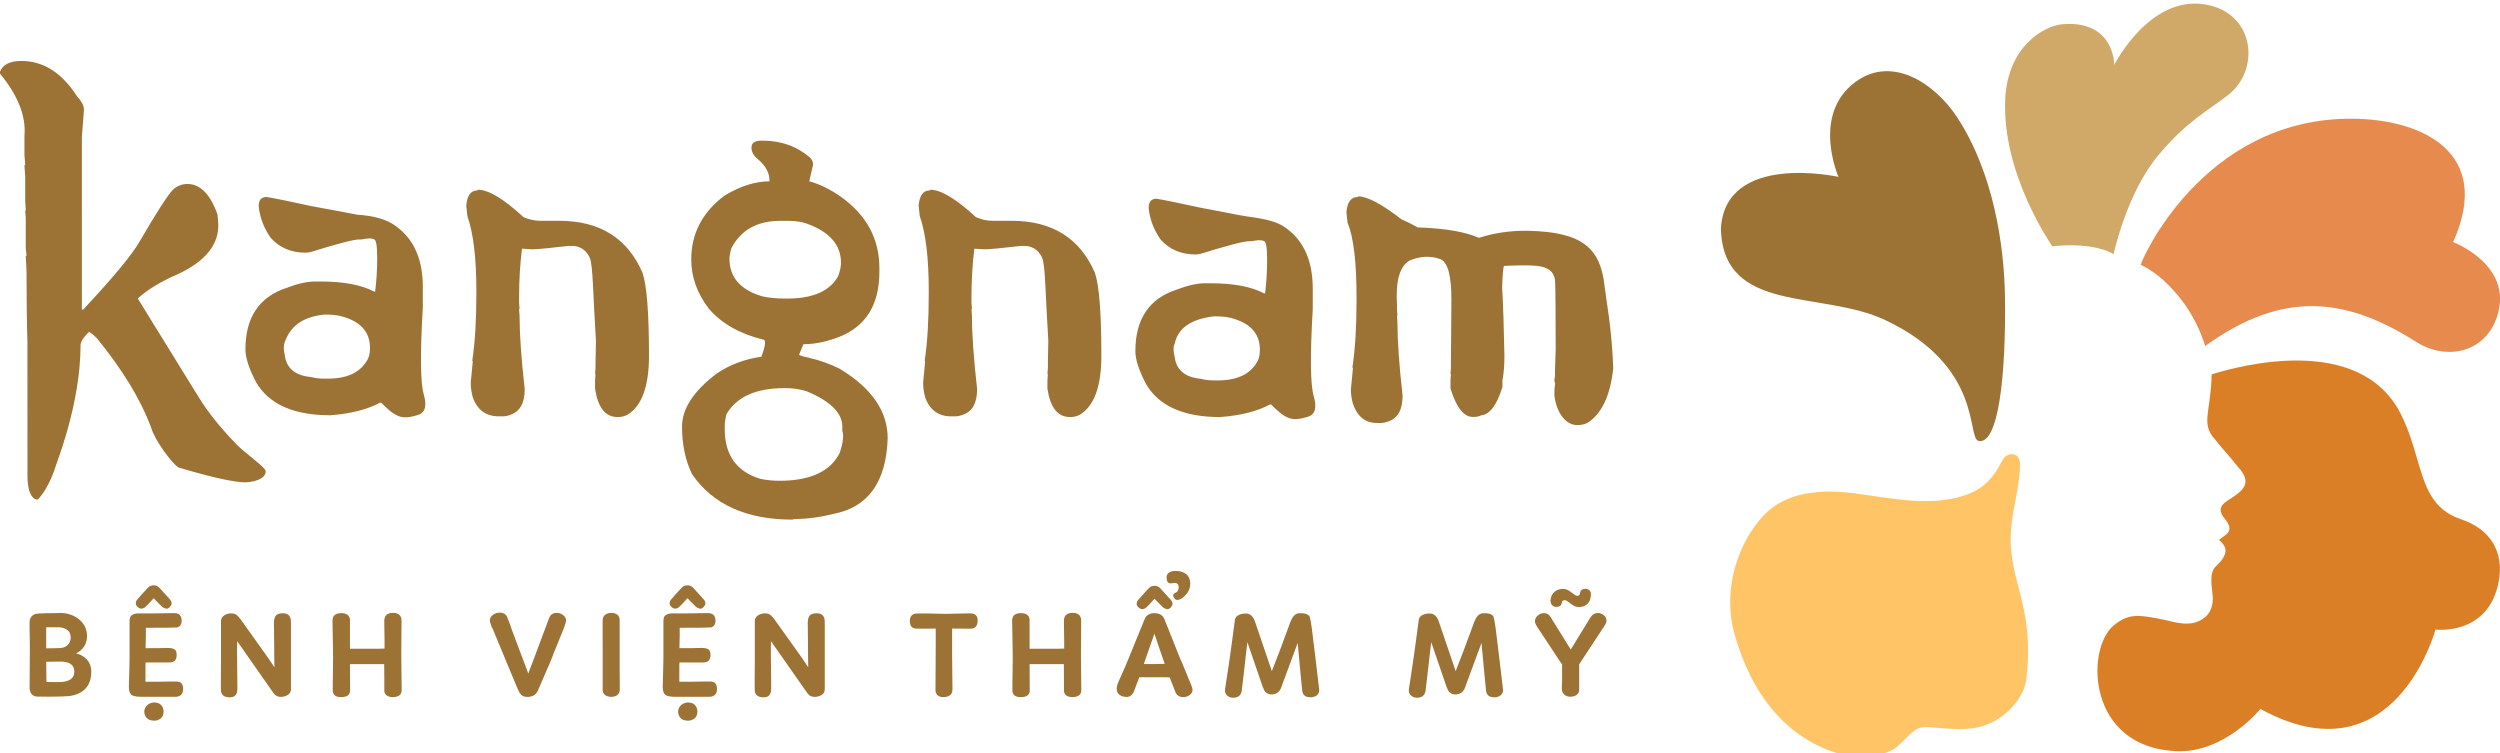
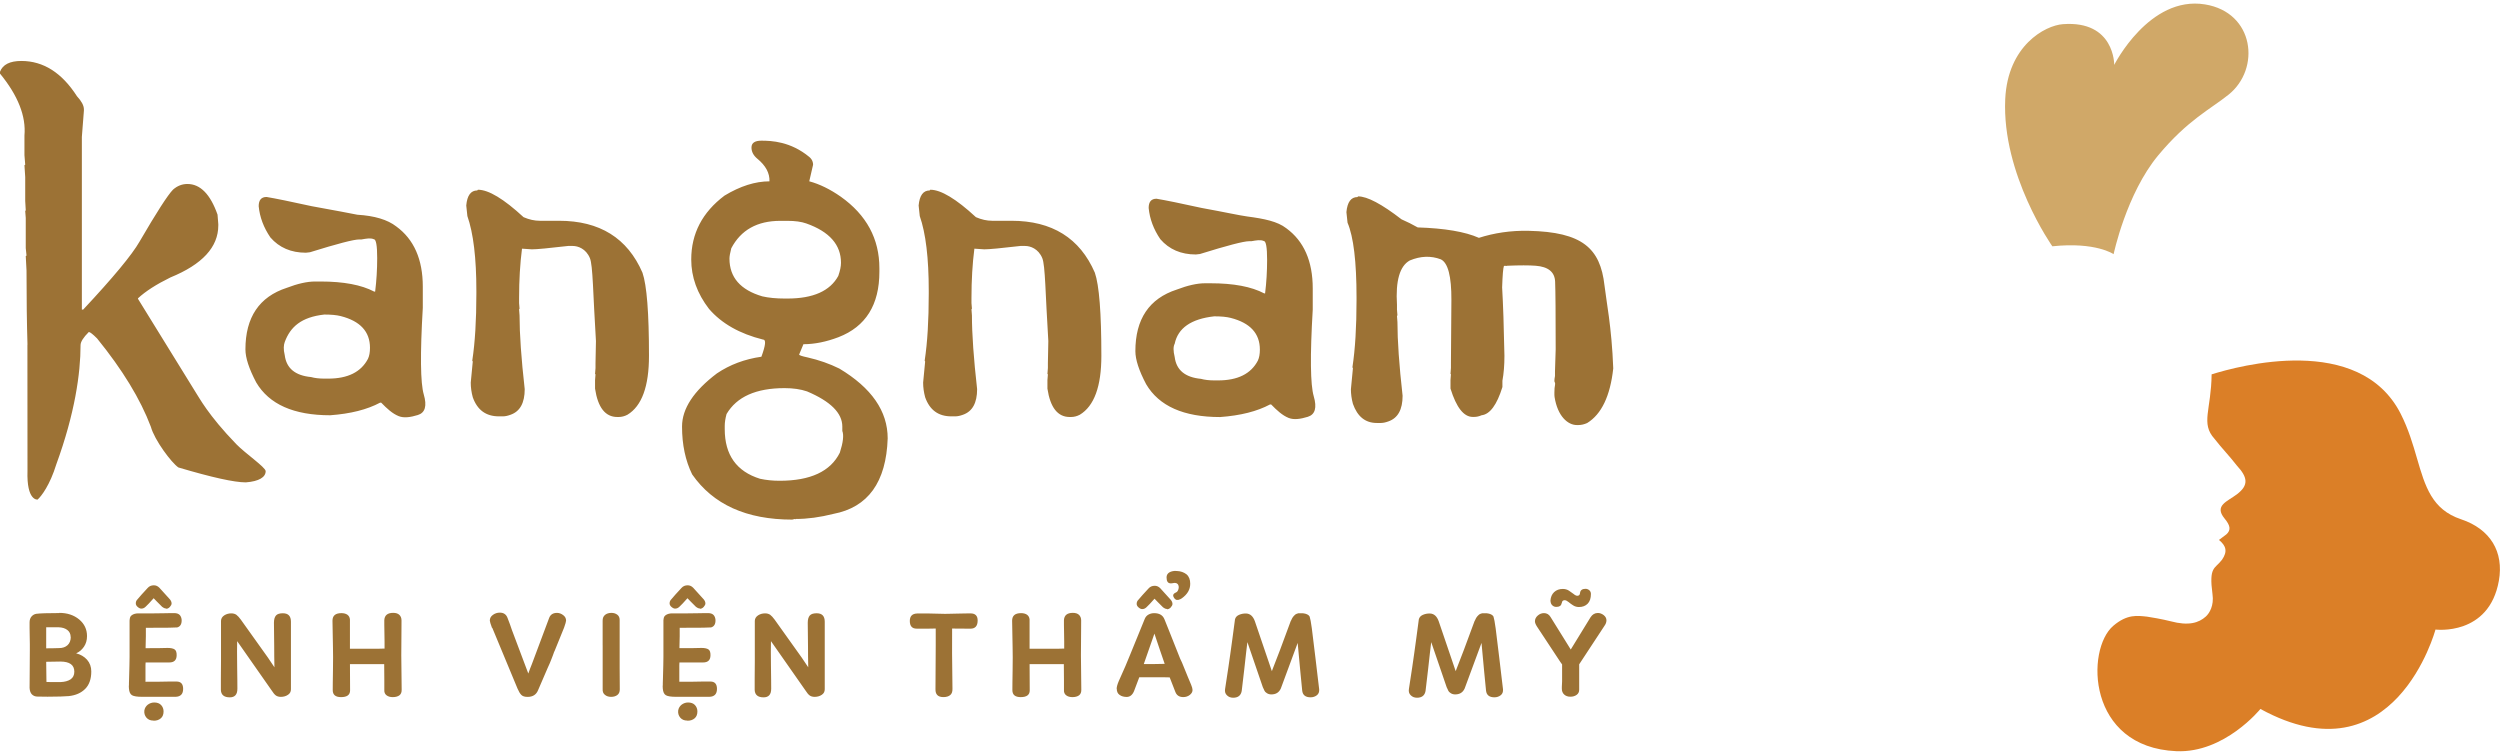
<svg xmlns="http://www.w3.org/2000/svg" version="1.1" id="Layer_1" x="0px" y="0px" viewBox="0 0 978.49 294.88" style="enable-background:new 0 0 978.49 294.88;" xml:space="preserve">
  <style type="text/css">
	.st0{fill:#282828;}
	.st1{fill:#003C77;}
	.st2{fill:#FEC465;}
	.st3{fill:#9C7235;}
	.st4{fill:none;stroke:#FFFFFF;stroke-miterlimit:10;}
	.st5{fill:#F79151;}
	.st6{fill:#F6871F;}
	.st7{fill:#D0A868;}
	.st8{fill:#FFFFFF;}
	.st9{fill:#E68A4D;}
	.st10{fill:#DB7F27;}
</style>
  <g>
    <path class="st3" d="M165.86,154.39c1.32,4.49,0.54,7.17-2.33,8.05c-2.87,0.88-5.44,1.25-7.47,0.44c-2.47-0.98-4.63-2.99-6.86-5.28   h-0.44c-5.05,2.7-11.56,4.35-19.53,4.93c-14.25,0-23.9-4.28-28.95-12.85c-2.81-5.33-4.22-9.64-4.22-12.93   c0-12.55,5.4-20.59,16.19-24.1c4.28-1.64,7.98-2.47,11.09-2.47h2.11c9.03,0,16.04,1.32,21.03,3.96h0.35   c0.53-4.28,0.8-8.65,0.8-13.11c0-4.93-0.44-7.4-1.32-7.4c-1.35-0.58-2.88-0.24-4.84,0.09c-0.22,0.04-0.66,0-0.89,0   c-2.11,0-8.53,1.67-19.27,5.01l-1.58,0.18c-5.81,0-10.44-1.99-13.9-5.98c-2.64-3.87-4.17-7.95-4.58-12.23   c0-2.41,1.03-3.61,3.08-3.61c3.52,0.59,9.41,1.79,17.68,3.61c9.03,1.64,14.99,2.76,17.86,3.34c6.75,0.41,11.82,1.94,15.22,4.58   c6.92,5.04,10.39,12.9,10.39,23.58v8.27C164.42,138.6,164.55,149.91,165.86,154.39 M111.45,139.04c0.65,5.1,4.08,7.95,10.3,8.54   c1.47,0.41,3.22,0.61,5.28,0.61h1.41c7.69,0,12.87-2.58,15.58-7.74c0.53-1.12,0.79-2.55,0.79-4.32c0-6.33-3.82-10.47-11.44-12.41   c-1.58-0.41-3.73-0.61-6.42-0.61c-9.04,1-13.3,4.83-15.49,10.73C111.03,134.98,110.86,136.64,111.45,139.04 M186.8,74.54   c-2.52,0-3.96,1.96-4.31,5.89l0.44,4.14c2.35,6.69,3.52,16.46,3.52,29.29v1.06c0,10.44-0.53,19.15-1.59,26.13v0.17l0.18,0.27   l-0.79,8.27c0,1.88,0.26,3.78,0.79,5.72c1.76,4.98,5.16,7.48,10.21,7.48h1.58c0.88,0,1.88-0.21,2.99-0.62   c3.7-1.29,5.55-4.63,5.55-10.03c-1.35-11.97-2.02-21.59-2.02-28.86l-0.18-2.37l0.18-0.27l-0.18-2.2v-1.93   c0-7.04,0.38-13.49,1.14-19.35l3.87,0.26c1.88,0,6.6-0.44,14.16-1.32h1.85c1.99,0,5.14,1.04,6.69,4.75   c1.21,2.89,1.2,13.93,2.37,32.46l-0.17,8.62v1.93l-0.18,2.37l0.18,0.09l-0.18,2.29v3.34c1.11,7.39,4.02,11.09,8.71,11.09h0.53   c1.17,0,2.31-0.3,3.43-0.88c5.63-3.4,8.44-11.09,8.44-23.05c0-16.77-0.85-27.63-2.55-32.55c-5.87-13.55-16.75-20.32-32.64-20.32   h-7.56c-2.06,0-4.17-0.47-6.34-1.41c-7.75-7.16-13.69-10.74-17.86-10.74L186.8,74.54z M298,55.06c3.93,0,11.41,0.3,18.74,6.36   c1.29,1.06,1.49,2.3,1.49,2.92v0.17l-1.49,6.45c4.04,1.09,8.15,3.1,12.32,6.01c10.09,7.16,15.13,16.5,15.13,28.02v1.37   c0,12.95-5.33,21.48-16.01,25.61c-4.81,1.83-9.38,2.75-13.72,2.75l-1.68,4.04c0,0.29,1.08,0.66,3.26,1.12   c4.52,1.03,8.68,2.49,12.49,4.38c12.61,7.56,18.91,16.67,18.91,27.33c-0.58,17.12-7.68,26.98-21.29,29.55   c-5.22,1.32-10.12,1.98-14.69,1.98v0.25l-0.17-0.25h-0.18l-1.05,0.25c-17.89,0-30.94-5.9-39.15-17.7   c-2.64-5.39-3.96-11.63-3.96-18.73c0-6.99,4.55-13.92,13.64-20.79c5.1-3.44,10.91-5.61,17.42-6.53c1.64-4.46,1.88-6.7,0.7-6.7   c-9.21-2.29-16.27-6.3-21.21-12.03c-4.63-6.02-6.95-12.46-6.95-19.33c0-10.14,4.34-18.47,13.02-25c6.16-3.73,12.03-5.59,17.6-5.59   c0.12-3.21-1.47-6.16-4.75-8.85c-1.52-1.26-2.29-2.72-2.29-4.38C294.13,55.95,295.42,55.06,298,55.06 M283.66,166.68v1.29   c0,10.08,4.61,16.56,13.82,19.42c2.41,0.52,4.96,0.78,7.65,0.78c12.09,0,19.95-3.67,23.58-11c1.29-4.01,1.61-6.85,0.97-8.51v-1.72   c0-5.27-4.61-9.86-13.81-13.75c-2.52-0.86-5.45-1.28-8.8-1.28c-11.14,0-18.71,3.37-22.7,10.14   C283.9,163.77,283.66,165.31,283.66,166.68 M285.51,101.21c0,7.33,4.28,12.26,12.85,14.78c2.46,0.57,5.4,0.86,8.8,0.86h1.06   c10.03,0,16.66-2.95,19.88-8.85c0.7-2,1.06-3.72,1.06-5.15c0-7.04-4.52-12.18-13.55-15.38c-1.93-0.69-4.4-1.03-7.39-1.03h-2.81   c-9.04,0-15.43,3.58-19.19,10.74C285.74,99.01,285.51,100.35,285.51,101.21 M363.87,74.54c-2.53,0-3.96,1.96-4.32,5.89l0.44,4.14   c2.35,6.69,3.52,16.46,3.52,29.29v1.06c0,10.44-0.52,19.15-1.58,26.13v0.17l0.17,0.27l-0.79,8.27c0,1.88,0.27,3.78,0.79,5.72   c1.76,4.98,5.16,7.48,10.21,7.48h1.59c0.88,0,1.87-0.21,2.99-0.62c3.7-1.29,5.55-4.63,5.55-10.03   c-1.35-11.97-2.03-21.59-2.03-28.86l-0.18-2.37l0.18-0.27l-0.18-2.2v-1.93c0-7.04,0.38-13.49,1.14-19.35l3.87,0.26   c1.88,0,6.6-0.44,14.16-1.32h1.85c1.99,0,5.14,1.04,6.69,4.75c1.2,2.89,1.2,13.93,2.37,32.46l-0.17,8.62v1.93l-0.18,2.37l0.18,0.09   l-0.18,2.29v3.34c1.11,7.39,4.02,11.09,8.71,11.09h0.53c1.17,0,2.31-0.3,3.43-0.88c5.63-3.4,8.44-11.09,8.44-23.05   c0-16.77-0.85-27.63-2.55-32.55c-5.87-13.55-16.75-20.32-32.64-20.32h-7.56c-2.06,0-4.17-0.47-6.34-1.41   c-7.74-7.16-13.7-10.74-17.86-10.74L363.87,74.54z M514.19,155.09c1.32,4.49,0.54,7.17-2.33,8.05c-2.88,0.88-5.44,1.25-7.48,0.44   c-2.46-0.98-4.63-2.99-6.86-5.28h-0.44c-5.04,2.7-11.55,4.35-19.53,4.93c-14.26,0-23.9-4.28-28.95-12.85   c-2.82-5.33-4.22-9.65-4.22-12.94c0-12.55,5.4-20.59,16.19-24.1c4.29-1.64,7.98-2.47,11.09-2.47h2.11c9.04,0,16.04,1.32,21.03,3.96   h0.35c0.53-4.28,0.79-8.65,0.79-13.11c0-4.93-0.44-7.4-1.32-7.4c-1.35-0.58-2.88-0.24-4.84,0.09c-0.21,0.03-0.65,0-0.87,0   c-2.12,0-8.54,1.67-19.27,5.01l-1.59,0.18c-5.81,0-10.44-1.99-13.9-5.98c-2.64-3.87-4.16-7.95-4.57-12.23   c0-2.41,1.02-3.61,3.07-3.61c3.53,0.59,9.42,1.79,17.69,3.61c9.03,1.64,14.95,2.96,17.86,3.34c6.7,0.88,11.81,1.94,15.22,4.58   c6.92,5.04,10.38,12.9,10.38,23.58v8.27C512.73,139.3,512.87,150.61,514.19,155.09 M459.77,139.74c0.64,5.1,4.07,7.95,10.29,8.54   c1.46,0.41,3.23,0.61,5.28,0.61h1.41c7.68,0,12.88-2.58,15.57-7.74c0.53-1.12,0.79-2.55,0.79-4.32c0-6.33-3.81-10.47-11.44-12.41   c-1.58-0.41-3.72-0.61-6.42-0.61c-9.03,1-14.19,4.58-15.48,10.73C459.18,135.61,459.18,137.34,459.77,139.74 M627.99,111.71   c-1.64-14.61-8.75-20.9-29.65-21.37c-7.15-0.16-13.62,0.87-19.5,2.75c-5.4-2.39-13.38-3.75-23.96-4.08   c-2.06-1.17-4.17-2.23-6.34-3.17c-7.74-5.98-13.41-8.98-16.98-8.98l-0.26,0.27c-2.52,0-3.96,1.96-4.32,5.89l0.44,4.14   c2.35,5.52,3.52,15.28,3.52,29.29v1.06c0,10.44-0.53,19.15-1.59,26.13v0.17l0.18,0.27l-0.79,8.27c0,1.88,0.26,3.78,0.79,5.72   c1.76,4.98,4.87,7.48,9.33,7.48h1.58c0.88,0,1.88-0.21,2.99-0.62c3.69-1.29,5.54-4.63,5.54-10.03   c-1.35-11.97-2.02-21.59-2.02-28.86l-0.18-2.37l0.18-0.27l-0.18-2.2v-1.93c-0.58-9.38,1.08-15.16,5.02-17.33   c4.23-1.76,8.27-1.9,12.14-0.44c2.81,1.35,4.19,6.66,4.14,15.93l-0.18,24.63V144l-0.17,2.37l0.17,0.09l-0.17,2.29v3.34   c2.29,7.39,5.19,11.09,8.71,11.09h0.52c1,0,1.98-0.22,2.93-0.65c3.27-0.37,5.99-4.05,8.16-11.05v-2.46   c0.53-2.86,0.79-6.11,0.79-9.77c-0.21-11.28-0.52-20.19-0.9-26.77c0.16-4.77,0.39-7.57,0.71-8.41c0.21-0.01,0.41-0.02,0.62-0.03   c0.19,0.08,0.41,0.07,0.65-0.03c4.84-0.2,8.56-0.2,11.15,0c4.93,0.38,7.47,2.46,7.61,6.25c0.15,3.78,0.22,12.6,0.22,26.44   l-0.27,8.53v1.94c0,0-0.38,1.82-0.17,2.38c0.02,0.06,0.15,0.12,0.17,0.18c0.19,0.52-0.15,1.65-0.17,2.2   c-0.03,0.86-0.13,2.58,0,3.43c1.19,7.61,5.24,11,8.71,11h0.61c1.12,0,2.26-0.26,3.44-0.79c5.63-3.46,9.03-10.59,10.21-21.38   C630.83,128.04,628.63,117.44,627.99,111.71 M54,116.96v-0.2c2.96-2.75,7.19-5.47,12.7-8.17c12.49-5.1,18.74-11.88,18.74-20.35   v-0.51l-0.3-3.73c-2.82-7.99-6.75-11.99-11.79-11.99c-2.08,0-3.97,0.74-5.64,2.22c-2.09,2.15-6.45,8.93-13.1,20.35   c-2.96,5.17-10.31,14.03-22.06,26.6h-0.51V53.58l0.8-10.27v-0.51c0-1.47-0.91-3.19-2.72-5.14c-5.91-9.2-13.16-13.8-21.76-13.8   c-4.5,0-7.29,1.41-8.36,4.23v0.71C7.05,37.4,10.24,45.5,9.57,53.08v7.65l0.3,3.73l-0.3,0.21l0.3,4.63v9.37l0.21,3.63l-0.21,0.3   l0.21,2.72v11.79l0.3,2.92l-0.3,0.2l0.3,5.64c0,11.24,0.13,20.9,0.38,29.06h-0.03l0.03,49.32c-0.39,11.94,3.95,11.28,3.95,11.28   c1.48-1.28,4.84-5.71,7.32-13.77c7.26-19.88,9.5-35.6,9.5-46.68c0-1.28,1.08-2.99,3.23-5.14c0.46,0,1.55,0.84,3.23,2.52   c9.94,12.23,16.96,23.74,21.05,34.56c1.42,5.24,8.09,14.12,10.78,15.94c13.1,3.89,21.9,5.84,26.4,5.84   c5.18-0.4,7.76-2.04,7.76-4.39c0-1.48-8.05-7.01-11.44-10.51c-11.17-11.51-14.75-18.62-15.66-19.88L54,116.96z" />
    <path class="st3" d="M23.2,239.88c3.13,0,5.72,0.86,7.8,2.58c2.04,1.72,3.06,3.89,3.06,6.51c0,1.6-0.4,2.98-1.2,4.16   c-0.83,1.21-1.85,2.07-3.06,2.58c1.75,0.45,3.17,1.28,4.26,2.49c1.12,1.28,1.67,2.81,1.67,4.59c0,2.93-0.78,5.2-2.34,6.79   c-1.6,1.63-3.75,2.58-6.46,2.87c-0.8,0.06-1.88,0.12-3.25,0.17c-1.37,0.05-3.06,0.07-5.07,0.07l-3.92-0.05   c-0.89,0-1.63-0.29-2.2-0.86c-0.54-0.54-0.85-1.39-0.91-2.54l0.05-6.84l0.05-7.94c0-0.64,0-1.4,0-2.3c0-0.89-0.02-1.95-0.05-3.16   c-0.03-1.21-0.05-2.26-0.05-3.16c0-0.89,0-1.64,0-2.25c0-0.92,0.24-1.67,0.72-2.25c0.51-0.61,1.15-0.97,1.91-1.1   c1.47-0.19,4.48-0.29,9.04-0.29L23.2,239.88z M27.65,249.3c0-1.15-0.43-2.06-1.3-2.73c-0.83-0.64-1.94-0.99-3.32-1.05h-1.44h-2.12   h-1.39v8.23c0.8,0,1.62-0.01,2.45-0.02c0.83-0.02,1.7-0.04,2.6-0.07c1.38,0,2.48-0.38,3.32-1.15c0.83-0.77,1.25-1.85,1.25-3.25   L27.65,249.3z M18.08,259.02l0.1,7.89c0.26,0.03,0.83,0.05,1.73,0.05s2.16,0,3.8,0c1.6-0.06,2.9-0.41,3.89-1.05   c0.99-0.67,1.49-1.67,1.49-3.01c0-2.65-1.83-3.97-5.48-3.97L18.08,259.02z M50.71,242.94c0.03-0.48,0.1-0.89,0.19-1.24   c0.1-0.35,0.32-0.65,0.67-0.91c0.67-0.48,1.53-0.72,2.58-0.72h1.91c1.47,0,2.87,0,4.21,0c1.34,0,2.63-0.02,3.88-0.05   c1.24-0.03,2.2-0.05,2.87-0.05c0.67,0,1.07,0,1.2,0c0.92,0,1.63,0.24,2.11,0.72c0.45,0.48,0.7,1.12,0.77,1.91   c0.06,1.63-0.51,2.62-1.72,2.97c-0.67,0.1-4.21,0.14-10.62,0.14h-1.67v3.3l-0.1,4.35v0.33h1.53c1.34,0,2.6-0.01,3.78-0.02   c1.18-0.02,2.28-0.04,3.3-0.07c1.24,0,2.15,0.19,2.73,0.57s0.84,1.16,0.81,2.34c-0.03,1.85-0.99,2.77-2.87,2.77h-9.28   c-0.03,0.26-0.05,0.61-0.05,1.05c0,0.45,0,0.99,0,1.63v4.88c1.91,0,3.64-0.01,5.17-0.02c1.53-0.02,2.87-0.04,4.02-0.07h1.58h1.39   c1.72,0,2.58,0.96,2.58,2.87c0,2.01-0.99,3.05-2.97,3.11H55.59c-1.91,0-3.22-0.21-3.92-0.62c-0.7-0.41-1.1-1.28-1.2-2.58   c-0.06-0.61-0.06-1.13,0-1.58c0-0.06,0-0.27,0-0.62c0-0.35,0.02-0.86,0.05-1.53c0.03-1.34,0.08-3.16,0.14-5.45   c0.03-1.15,0.05-2.25,0.05-3.3c0-1.05,0-2.07,0-3.06v-5.55v-5.45V242.94z M65.02,238.16c-0.41,0.03-0.94-0.19-1.58-0.67   c-0.8-0.8-1.47-1.47-2.01-2.01c-0.54-0.54-0.97-0.99-1.29-1.34c-0.73,0.83-1.36,1.52-1.87,2.06c-0.51,0.54-0.93,0.96-1.24,1.24   c-0.51,0.51-1.08,0.77-1.72,0.77c-0.45,0-0.93-0.22-1.44-0.67c-0.48-0.41-0.72-0.88-0.72-1.39c0-0.61,0.21-1.12,0.62-1.53   c0.45-0.54,1-1.18,1.65-1.91c0.65-0.73,1.44-1.59,2.37-2.58c0.61-0.7,1.42-1.05,2.44-1.05c0.8,0,1.51,0.32,2.15,0.96   c1.56,1.69,2.95,3.22,4.16,4.59c0.41,0.51,0.62,1.04,0.62,1.58c0,0.38-0.22,0.83-0.67,1.34c-0.45,0.48-0.93,0.72-1.44,0.72   L65.02,238.16z M59.99,282.03c-1.12,0-2.01-0.38-2.68-1.15c-0.67-0.8-0.94-1.74-0.81-2.82c0.16-0.93,0.61-1.67,1.34-2.25   c0.77-0.57,1.61-0.86,2.54-0.86c1.15,0,2.04,0.33,2.68,1c0.64,0.7,0.96,1.53,0.96,2.49c0,1.18-0.35,2.07-1.05,2.68   c-0.73,0.64-1.66,0.96-2.77,0.96L59.99,282.03z M92.91,269.59c0,2.23-0.99,3.35-2.97,3.35c-2.23,0-3.4-0.96-3.49-2.87   c0-1.02,0-2.47,0-4.35c0-1.88,0.02-4.21,0.05-6.99v-10.29v-5.45c0.03-0.89,0.46-1.61,1.29-2.15c0.8-0.51,1.71-0.77,2.73-0.77   c0.8,0,1.47,0.19,2.01,0.57c0.51,0.38,1.08,1,1.72,1.87l10.62,14.88l2.54,3.78c-0.03-1.47-0.06-2.88-0.07-4.23   c-0.02-1.36-0.02-2.67-0.02-3.95l-0.1-9.23c0-1.31,0.27-2.26,0.81-2.87c0.51-0.57,1.4-0.86,2.68-0.86c2.11,0,3.16,1.1,3.16,3.3   v16.22v3.78v6.46c0,0.93-0.38,1.64-1.15,2.15c-0.8,0.54-1.72,0.81-2.77,0.81c-0.83,0-1.5-0.19-2.01-0.57   c-0.48-0.35-1.02-1-1.63-1.96l-13.49-19.28c-0.06,2.07-0.06,5.36,0,9.86c0.03,2.27,0.06,4.11,0.07,5.53   c0.02,1.42,0.02,2.45,0.02,3.09V269.59z M157.21,269.93c0.03,0.99-0.26,1.72-0.86,2.2c-0.64,0.48-1.52,0.72-2.63,0.72   c-1.02,0-1.83-0.24-2.44-0.72c-0.64-0.48-0.93-1.2-0.86-2.15v-3.59l-0.05-6.46h-13.4l0.05,10.29c0,1.75-1.18,2.63-3.54,2.63   c-2.17,0-3.25-0.91-3.25-2.73c0-0.64,0.01-1.59,0.02-2.87c0.02-1.28,0.04-2.89,0.07-4.83c0.06-3.89,0.06-6.89,0-8.99l-0.19-10.48   c0-1.98,1.16-2.97,3.49-2.97c0.96,0,1.74,0.21,2.34,0.62c0.61,0.45,0.94,1.07,1,1.87v11.43h0.91h1.44h1.63h3.73h3.83l2.01-0.05   c0-0.77,0-1.65,0-2.66c0-1-0.02-2.14-0.05-3.42c-0.03-1.28-0.05-2.33-0.05-3.16c0-0.83,0-1.45,0-1.87c0.1-1.91,1.26-2.87,3.49-2.87   c1.05,0,1.85,0.26,2.39,0.77c0.57,0.54,0.86,1.28,0.86,2.2c0,0.22-0.01,1.46-0.02,3.71c-0.02,2.25-0.04,5.56-0.07,9.93   L157.21,269.93z M192.57,245.76c-0.57-1.56-0.86-2.52-0.86-2.87c0-0.92,0.41-1.67,1.24-2.25c0.8-0.57,1.69-0.86,2.68-0.86   c1.5,0,2.5,0.69,3.01,2.06c0.7,1.79,1.28,3.37,1.72,4.74l6.41,17.03c0.06-0.19,0.16-0.45,0.29-0.79c0.13-0.33,0.27-0.73,0.43-1.17   c0.35-0.96,0.59-1.56,0.72-1.82l6.75-18.04c0.51-1.28,1.53-1.91,3.06-1.91c0.83,0,1.63,0.29,2.39,0.86   c0.77,0.57,1.15,1.29,1.15,2.15c0,0.38-0.26,1.29-0.77,2.73c-0.38,1.02-1.63,4.08-3.73,9.19c-0.06,0.1-0.13,0.22-0.19,0.36   c-0.06,0.14-0.13,0.33-0.19,0.55c-0.06,0.22-0.17,0.51-0.31,0.86c-0.14,0.35-0.31,0.78-0.5,1.29c-0.19,0.51-0.41,1.05-0.65,1.63   c-0.24,0.57-0.52,1.2-0.84,1.87l-3.78,8.76c-0.7,1.75-2.07,2.63-4.11,2.63c-1.12,0-1.93-0.25-2.44-0.77   c-0.51-0.51-1-1.32-1.48-2.44l-9.9-23.83L192.57,245.76z M235.87,252.61v-4.4v-5.22c-0.03-1.02,0.29-1.8,0.96-2.34   c0.64-0.51,1.47-0.77,2.49-0.77c0.89,0,1.66,0.24,2.3,0.72c0.61,0.48,0.91,1.15,0.91,2.01v11.34v7.46l0.05,8.42   c0,0.99-0.32,1.72-0.96,2.2c-0.64,0.48-1.45,0.72-2.44,0.72c-0.99,0-1.8-0.27-2.44-0.81c-0.64-0.51-0.93-1.28-0.86-2.3v-2.01v-2.25   v-12.87V252.61z M259.65,242.94c0.03-0.48,0.1-0.89,0.19-1.24c0.1-0.35,0.32-0.65,0.67-0.91c0.67-0.48,1.53-0.72,2.58-0.72H265   c1.47,0,2.87,0,4.21,0s2.63-0.02,3.88-0.05c1.24-0.03,2.2-0.05,2.87-0.05c0.67,0,1.07,0,1.2,0c0.92,0,1.63,0.24,2.11,0.72   c0.45,0.48,0.7,1.12,0.77,1.91c0.06,1.63-0.51,2.62-1.72,2.97c-0.67,0.1-4.21,0.14-10.62,0.14h-1.67v3.3l-0.1,4.35v0.33h1.53   c1.34,0,2.6-0.01,3.78-0.02c1.18-0.02,2.28-0.04,3.3-0.07c1.24,0,2.15,0.19,2.73,0.57s0.84,1.16,0.81,2.34   c-0.03,1.85-0.99,2.77-2.87,2.77h-9.28c-0.03,0.26-0.05,0.61-0.05,1.05c0,0.45,0,0.99,0,1.63v4.88c1.91,0,3.64-0.01,5.17-0.02   c1.53-0.02,2.87-0.04,4.02-0.07h1.58h1.39c1.72,0,2.58,0.96,2.58,2.87c0,2.01-0.99,3.05-2.97,3.11h-13.11   c-1.91,0-3.22-0.21-3.92-0.62c-0.7-0.41-1.1-1.28-1.2-2.58c-0.06-0.61-0.06-1.13,0-1.58c0-0.06,0-0.27,0-0.62   c0-0.35,0.02-0.86,0.05-1.53c0.03-1.34,0.08-3.16,0.14-5.45c0.03-1.15,0.05-2.25,0.05-3.3c0-1.05,0-2.07,0-3.06v-5.55v-5.45V242.94   z M273.95,238.16c-0.41,0.03-0.94-0.19-1.58-0.67c-0.8-0.8-1.47-1.47-2.01-2.01c-0.54-0.54-0.97-0.99-1.29-1.34   c-0.73,0.83-1.36,1.52-1.87,2.06c-0.51,0.54-0.93,0.96-1.24,1.24c-0.51,0.51-1.08,0.77-1.72,0.77c-0.45,0-0.93-0.22-1.44-0.67   c-0.48-0.41-0.72-0.88-0.72-1.39c0-0.61,0.21-1.12,0.62-1.53c0.45-0.54,1-1.18,1.65-1.91c0.65-0.73,1.44-1.59,2.37-2.58   c0.61-0.7,1.42-1.05,2.44-1.05c0.8,0,1.51,0.32,2.15,0.96c1.56,1.69,2.95,3.22,4.16,4.59c0.41,0.51,0.62,1.04,0.62,1.58   c0,0.38-0.22,0.83-0.67,1.34c-0.45,0.48-0.93,0.72-1.44,0.72L273.95,238.16z M268.93,282.03c-1.12,0-2.01-0.38-2.68-1.15   c-0.67-0.8-0.94-1.74-0.81-2.82c0.16-0.93,0.61-1.67,1.34-2.25c0.77-0.57,1.61-0.86,2.54-0.86c1.15,0,2.04,0.33,2.68,1   c0.64,0.7,0.96,1.53,0.96,2.49c0,1.18-0.35,2.07-1.05,2.68c-0.73,0.64-1.66,0.96-2.77,0.96L268.93,282.03z M301.84,269.59   c0,2.23-0.99,3.35-2.97,3.35c-2.23,0-3.4-0.96-3.49-2.87c0-1.02,0-2.47,0-4.35c0-1.88,0.02-4.21,0.05-6.99v-10.29v-5.45   c0.03-0.89,0.46-1.61,1.29-2.15c0.8-0.51,1.71-0.77,2.73-0.77c0.8,0,1.47,0.19,2.01,0.57c0.51,0.38,1.08,1,1.72,1.87l10.62,14.88   l2.54,3.78c-0.03-1.47-0.06-2.88-0.07-4.23c-0.02-1.36-0.02-2.67-0.02-3.95l-0.1-9.23c0-1.31,0.27-2.26,0.81-2.87   c0.51-0.57,1.4-0.86,2.68-0.86c2.11,0,3.16,1.1,3.16,3.3v16.22v3.78v6.46c0,0.93-0.38,1.64-1.15,2.15   c-0.8,0.54-1.72,0.81-2.77,0.81c-0.83,0-1.5-0.19-2.01-0.57c-0.48-0.35-1.02-1-1.63-1.96l-13.49-19.28c-0.06,2.07-0.06,5.36,0,9.86   c0.03,2.27,0.06,4.11,0.07,5.53c0.02,1.42,0.02,2.45,0.02,3.09V269.59z M371.12,240.24c0.73-0.02,1.79-0.04,3.16-0.07   c1.37-0.03,2.52-0.06,3.44-0.07c0.92-0.02,1.64-0.02,2.15-0.02c1.85,0,2.78,0.93,2.78,2.77c0,2.14-0.94,3.21-2.82,3.21l-7.18-0.05   v1.91c-0.06,3.13-0.02,10.35,0.14,21.67c0.03,1.12-0.26,1.93-0.86,2.44c-0.64,0.54-1.53,0.81-2.68,0.81   c-2.14,0-3.17-1.04-3.11-3.11l0.1-17.22v-3.21V246c-0.61,0.03-1.52,0.05-2.75,0.05c-1.23,0-2.8,0-4.71,0c-1.79,0-2.68-1-2.68-3.01   c0-1.88,0.94-2.85,2.82-2.92h1.29c0.35,0,0.83-0.01,1.44-0.02c0.61-0.02,1.32-0.01,2.15,0.02l6.03,0.14   C369.96,240.26,370.39,240.26,371.12,240.24z M423.22,269.93c0.03,0.99-0.26,1.72-0.86,2.2c-0.64,0.48-1.52,0.72-2.63,0.72   c-1.02,0-1.83-0.24-2.44-0.72c-0.64-0.48-0.93-1.2-0.86-2.15v-3.59l-0.05-6.46h-13.4l0.05,10.29c0,1.75-1.18,2.63-3.54,2.63   c-2.17,0-3.25-0.91-3.25-2.73c0-0.64,0.01-1.59,0.02-2.87c0.02-1.28,0.04-2.89,0.07-4.83c0.06-3.89,0.06-6.89,0-8.99l-0.19-10.48   c0-1.98,1.16-2.97,3.49-2.97c0.96,0,1.74,0.21,2.34,0.62c0.61,0.45,0.94,1.07,1,1.87v11.43h0.91h1.44h1.63h3.73h3.83l2.01-0.05   c0-0.77,0-1.65,0-2.66c0-1-0.02-2.14-0.05-3.42c-0.03-1.28-0.05-2.33-0.05-3.16c0-0.83,0-1.45,0-1.87c0.1-1.91,1.26-2.87,3.49-2.87   c1.05,0,1.85,0.26,2.39,0.77c0.57,0.54,0.86,1.28,0.86,2.2c0,0.22-0.01,1.46-0.02,3.71c-0.02,2.25-0.04,5.56-0.07,9.93   L423.22,269.93z M437.05,269.64c0-0.73,0.27-1.74,0.81-3.01c2.04-4.5,3.52-7.94,4.45-10.33l5.74-14.07   c0.29-0.73,0.77-1.29,1.44-1.67c0.67-0.38,1.42-0.57,2.25-0.57c2.04,0,3.38,0.8,4.02,2.39c0.13,0.32,0.7,1.75,1.72,4.28   c1.02,2.54,2.49,6.23,4.4,11.08c0.13,0.19,0.25,0.46,0.38,0.81c0.13,0.35,0.25,0.62,0.38,0.81c0.89,2.2,1.63,4.02,2.22,5.45   c0.59,1.44,1.04,2.52,1.36,3.25c0.35,0.86,0.53,1.53,0.53,2.01c0,0.7-0.35,1.34-1.05,1.91c-0.73,0.57-1.6,0.86-2.58,0.86   c-1.56,0-2.6-0.69-3.11-2.06l-2.2-5.65c-0.32-0.03-1.09-0.05-2.32-0.05c-1.23,0-2.94,0-5.14,0h-4.45l-2.06,5.45   c-0.64,1.5-1.6,2.25-2.87,2.25c-1.08,0-1.99-0.25-2.73-0.77c-0.77-0.51-1.15-1.32-1.15-2.44L437.05,269.64z M456.76,238.35   c-0.41,0.03-0.94-0.19-1.58-0.67c-0.8-0.8-1.47-1.47-2.01-2.01c-0.54-0.54-0.97-0.99-1.29-1.34c-0.73,0.83-1.36,1.52-1.87,2.06   c-0.51,0.54-0.93,0.96-1.24,1.24c-0.51,0.51-1.08,0.77-1.72,0.77c-0.45,0-0.93-0.22-1.44-0.67c-0.48-0.41-0.72-0.88-0.72-1.39   c0-0.61,0.21-1.12,0.62-1.53c0.45-0.54,1-1.18,1.65-1.91c0.65-0.73,1.44-1.59,2.37-2.58c0.61-0.7,1.42-1.05,2.44-1.05   c0.8,0,1.51,0.32,2.15,0.96c1.56,1.69,2.95,3.22,4.16,4.59c0.41,0.51,0.62,1.04,0.62,1.58c0,0.38-0.22,0.83-0.67,1.34   c-0.45,0.48-0.93,0.72-1.44,0.72L456.76,238.35z M451.83,248.01c-0.35,1.02-1.74,4.99-4.16,11.91c1.56,0,3.02-0.01,4.38-0.02   c1.36-0.02,2.62-0.04,3.8-0.07c-0.16-0.38-0.78-2.2-1.87-5.45c-0.54-1.63-1-2.97-1.36-4.04c-0.37-1.07-0.63-1.86-0.79-2.37V248.01z    M465.85,228.49c0,2.23-1.1,4.13-3.3,5.69c-0.26,0.19-0.45,0.3-0.57,0.33c-1.02,0.51-1.8,0.4-2.34-0.33   c-0.61-0.83-0.62-1.47-0.05-1.91c0.06-0.06,0.14-0.11,0.24-0.14c0.1-0.03,0.17-0.08,0.24-0.14c0.25-0.13,0.43-0.22,0.53-0.29   c0.26-0.22,0.45-0.52,0.57-0.89c0.13-0.37,0.19-0.73,0.19-1.08l-0.05-0.29c-0.03-0.32-0.16-0.61-0.38-0.86   c-0.29-0.29-0.64-0.43-1.05-0.43c-0.13,0-0.26,0.01-0.38,0.02c-0.13,0.02-0.27,0.04-0.43,0.07c-0.16,0.03-0.3,0.06-0.43,0.07   c-0.13,0.02-0.26,0.02-0.38,0.02c-1.12,0-1.67-0.77-1.67-2.3c0-1.34,0.83-2.17,2.49-2.49c0.38-0.1,0.91-0.11,1.58-0.05   c1.47,0.06,2.71,0.5,3.73,1.29C465.36,225.61,465.85,226.83,465.85,228.49z M488.2,251.51c-0.13,0.93-0.29,2.26-0.48,4   c-0.19,1.74-0.43,3.9-0.72,6.48c-0.57,5.14-0.91,7.96-1,8.47c-0.32,1.75-1.44,2.63-3.35,2.63c-0.99,0-1.8-0.32-2.44-0.96   c-0.64-0.61-0.88-1.42-0.72-2.44c0.32-2.04,0.75-4.86,1.29-8.47c0.26-1.82,0.52-3.65,0.79-5.5c0.27-1.85,0.53-3.76,0.79-5.74   c0.26-1.98,0.47-3.6,0.65-4.86c0.17-1.26,0.29-2.16,0.36-2.7c0.19-0.8,0.72-1.39,1.58-1.77c0.89-0.38,1.82-0.56,2.77-0.53   c1.59,0.06,2.74,1.08,3.44,3.06l6.27,18.42c0.03,0.06,0.06,0.14,0.07,0.24c0.02,0.1,0.06,0.21,0.12,0.33   c0.06,0.13,0.1,0.23,0.12,0.31c0.02,0.08,0.04,0.15,0.07,0.22l0.33-0.91c1.47-3.64,3.81-9.86,7.03-18.66l0.19-0.33   c0.06-0.13,0.11-0.23,0.14-0.31c0.03-0.08,0.06-0.15,0.1-0.22c0.03-0.06,0.07-0.14,0.12-0.22c0.05-0.08,0.1-0.18,0.17-0.31   c0.13-0.22,0.27-0.41,0.43-0.57l0.48-0.48c0.19-0.19,0.41-0.33,0.67-0.43c0.32-0.13,0.56-0.21,0.72-0.24   c0.77-0.03,1.34-0.03,1.72,0c1.4,0.16,2.3,0.59,2.68,1.29c0.25,0.73,0.54,2.28,0.86,4.64c0.32,2.39,0.8,6.32,1.44,11.77   c0.32,2.74,0.6,5.11,0.84,7.1c0.24,1.99,0.44,3.66,0.6,5c0.06,1.02-0.24,1.79-0.91,2.3c-0.7,0.54-1.52,0.81-2.44,0.81   c-2.01,0-3.11-0.88-3.3-2.63c-0.19-1.82-0.43-4.27-0.72-7.34c-0.29-3.08-0.64-6.85-1.05-11.32l-6.6,17.85   c-0.73,1.6-2.03,2.36-3.88,2.3c-0.64-0.03-1.18-0.21-1.63-0.53c-0.45-0.29-0.73-0.57-0.86-0.86c-0.06-0.16-0.15-0.35-0.26-0.57   c-0.11-0.22-0.25-0.51-0.41-0.86l-6.03-17.61L488.2,251.51z M560.15,251.51c-0.13,0.93-0.29,2.26-0.48,4   c-0.19,1.74-0.43,3.9-0.72,6.48c-0.57,5.14-0.91,7.96-1,8.47c-0.32,1.75-1.44,2.63-3.35,2.63c-0.99,0-1.8-0.32-2.44-0.96   c-0.64-0.61-0.88-1.42-0.72-2.44c0.32-2.04,0.75-4.86,1.29-8.47c0.26-1.82,0.52-3.65,0.79-5.5c0.27-1.85,0.53-3.76,0.79-5.74   c0.26-1.98,0.47-3.6,0.65-4.86c0.17-1.26,0.29-2.16,0.36-2.7c0.19-0.8,0.72-1.39,1.58-1.77c0.89-0.38,1.82-0.56,2.77-0.53   c1.59,0.06,2.74,1.08,3.44,3.06l6.27,18.42c0.03,0.06,0.06,0.14,0.07,0.24c0.02,0.1,0.06,0.21,0.12,0.33   c0.06,0.13,0.1,0.23,0.12,0.31c0.02,0.08,0.04,0.15,0.07,0.22l0.33-0.91c1.47-3.64,3.81-9.86,7.03-18.66l0.19-0.33   c0.06-0.13,0.11-0.23,0.14-0.31c0.03-0.08,0.06-0.15,0.1-0.22c0.03-0.06,0.07-0.14,0.12-0.22c0.05-0.08,0.1-0.18,0.17-0.31   c0.13-0.22,0.27-0.41,0.43-0.57l0.48-0.48c0.19-0.19,0.41-0.33,0.67-0.43c0.32-0.13,0.56-0.21,0.72-0.24   c0.77-0.03,1.34-0.03,1.72,0c1.4,0.16,2.3,0.59,2.68,1.29c0.25,0.73,0.54,2.28,0.86,4.64c0.32,2.39,0.8,6.32,1.44,11.77   c0.32,2.74,0.6,5.11,0.84,7.1c0.24,1.99,0.44,3.66,0.6,5c0.06,1.02-0.24,1.79-0.91,2.3c-0.7,0.54-1.52,0.81-2.44,0.81   c-2.01,0-3.11-0.88-3.3-2.63c-0.19-1.82-0.43-4.27-0.72-7.34c-0.29-3.08-0.64-6.85-1.05-11.32l-6.6,17.85   c-0.73,1.6-2.03,2.36-3.88,2.3c-0.64-0.03-1.18-0.21-1.63-0.53c-0.45-0.29-0.73-0.57-0.86-0.86c-0.06-0.16-0.15-0.35-0.26-0.57   c-0.11-0.22-0.25-0.51-0.41-0.86l-6.03-17.61L560.15,251.51z M610.63,258.97l-9.09-13.78c-0.51-0.8-0.77-1.47-0.77-2.01   c0-0.86,0.37-1.61,1.1-2.25c0.73-0.64,1.55-0.96,2.44-0.96c1.08,0,1.93,0.49,2.54,1.48l7.94,12.77c0.03-0.1,2.61-4.31,7.75-12.63   c0.73-1.12,1.69-1.67,2.87-1.67c0.8,0,1.56,0.29,2.3,0.86c0.7,0.57,1.05,1.24,1.05,2.01c0,0.73-0.26,1.45-0.77,2.15l-9.9,15.07   v9.95c0,0.86-0.33,1.53-1,2.01c-0.67,0.48-1.48,0.72-2.44,0.72c-1.02,0-1.83-0.29-2.44-0.86c-0.61-0.57-0.91-1.32-0.91-2.25   c0-0.19,0-0.44,0-0.74c0-0.3,0.02-0.66,0.05-1.08c0.03-0.41,0.05-0.77,0.05-1.08c0-0.3,0-0.57,0-0.79v-5.84L610.63,258.97z    M611.2,236.15c-0.16,0.93-0.85,1.39-2.06,1.39c-0.64,0-1.16-0.21-1.58-0.62c-0.45-0.41-0.69-1.04-0.72-1.87   c0.1-1.37,0.57-2.47,1.44-3.3c0.89-0.83,2.03-1.24,3.4-1.24c0.89,0,1.69,0.22,2.39,0.67c0.73,0.48,1.34,0.91,1.82,1.29   c0.51,0.45,0.99,0.69,1.44,0.72c0.7,0,1.07-0.4,1.1-1.2c0.16-1.02,0.88-1.53,2.15-1.53c0.54,0,1.04,0.19,1.48,0.57   c0.41,0.38,0.62,0.86,0.62,1.44c0,1.69-0.43,2.97-1.29,3.83c-0.86,0.86-1.99,1.29-3.4,1.29c-0.83,0-1.6-0.22-2.3-0.67   c-0.61-0.38-1.2-0.81-1.77-1.29c-0.54-0.45-1.04-0.69-1.48-0.72c-0.7,0-1.08,0.37-1.15,1.1L611.2,236.15z" />
    <g>
      <g>
-         <path class="st3" d="M765.96,45.83c14.4,21.89,18.49,50.53,18.77,70.38c0.44,30.91-2.58,57.9-10.28,56.37     c-4.82-0.96,2.06-28.97-36.43-47.24c-25.02-11.88-63.42-2.23-64.48-35.71c1.59-30.28,46.04-20.4,46.04-20.4     s-10.64-24.12,6.4-36.99C740.32,21.41,757.17,32.47,765.96,45.83z" />
-         <path class="st2" d="M793.13,265.49c-0.7,6.17-5.02,11.66-10.2,15.31c-9.04,6.37-18.6,4.45-28.89,3.72     c-5.78-0.41-8.8,6.81-13.74,9.18c-6.05,2.91-13.36,3.27-19.85,1.49c-20.84-5.72-35-23.24-41.64-47.28     c-4.79-17.33,1.52-35.77,11.71-46.42c8.71-9.1,22.53-10.02,34.56-8.5c14.81,1.87,32.08,6.03,46.28-0.02     c4.89-2.08,8.91-5.76,12.32-12.75c1.61-3.31,6.84-3.7,6.93,1.29c0.13,7.11-2.34,15.5-3.28,23.47     C784.77,226.61,796.6,235.07,793.13,265.49z" />
-         <path class="st9" d="M837.9,103.65c-0.46-0.22,23.64-57.51,82.67-57.19c27.52,0.15,55.35,13.28,39.56,48.29     c0,0,23.41,8.8,17.39,28.57c-4.61,15.13-20.32,17.79-31.73,10.55c-26.96-17.11-51.72-20.85-82.68,1.56c0,0-2.6-9.44-9.33-18.1     C850.05,112.52,844.55,106.77,837.9,103.65z" />
        <path class="st7" d="M827.26,99.48c0,0-6.96-4.88-23.98-3.08c0,0-19.81-28.07-18.44-57.61c0.97-20.93,15.56-28.81,22.57-29.33     c20.33-1.52,20.09,15.94,20.09,15.94s13.7-27.22,35.51-23.68c19.4,3.15,21.87,25.21,9.25,35.32     c-7.08,5.68-16.09,9.99-27.53,23.75C832.22,75.84,827.26,99.48,827.26,99.48z" />
      </g>
      <path class="st10" d="M946.02,179.46c-1.6-5.5-3.34-11.48-6.4-17.51c-16.14-31.73-63.64-18.67-74-15.43    c-0.16,13.97-4.35,19.16,1.1,25.19c2.83,3.66,5.94,6.83,8.77,10.5c4.23,4.58,4.78,7.66,0.01,11.27c-3.73,2.82-9,4.38-4.81,9.47    c2.25,2.73,2.61,4.5,0.67,6.23c-1.99,1.49-0.88,0.66-2.87,2.15c2.76,2.26,3.48,4.46,1.19,7.77c-2.81,3.68-5.18,2.55-3.72,13.44    c0.67,4.53-1.24,7.53-2.6,8.76c-2.75,2.49-6.72,3.75-13.78,1.86c-3.03-0.78-8.29-1.71-9.25-1.81c-3.7-0.37-7.71-1.1-13.21,3.6    c-10.79,9.23-10.32,47.57,24.73,49.06c18.88,0.8,32.87-16.53,32.87-16.53c52.47,28.74,68.52-31.08,68.52-31.08    s20.94,2.67,24.81-19.1c2.01-11.31-3.32-20.24-14.82-24.07C951.84,199.43,949.2,190.39,946.02,179.46z" />
    </g>
  </g>
</svg>